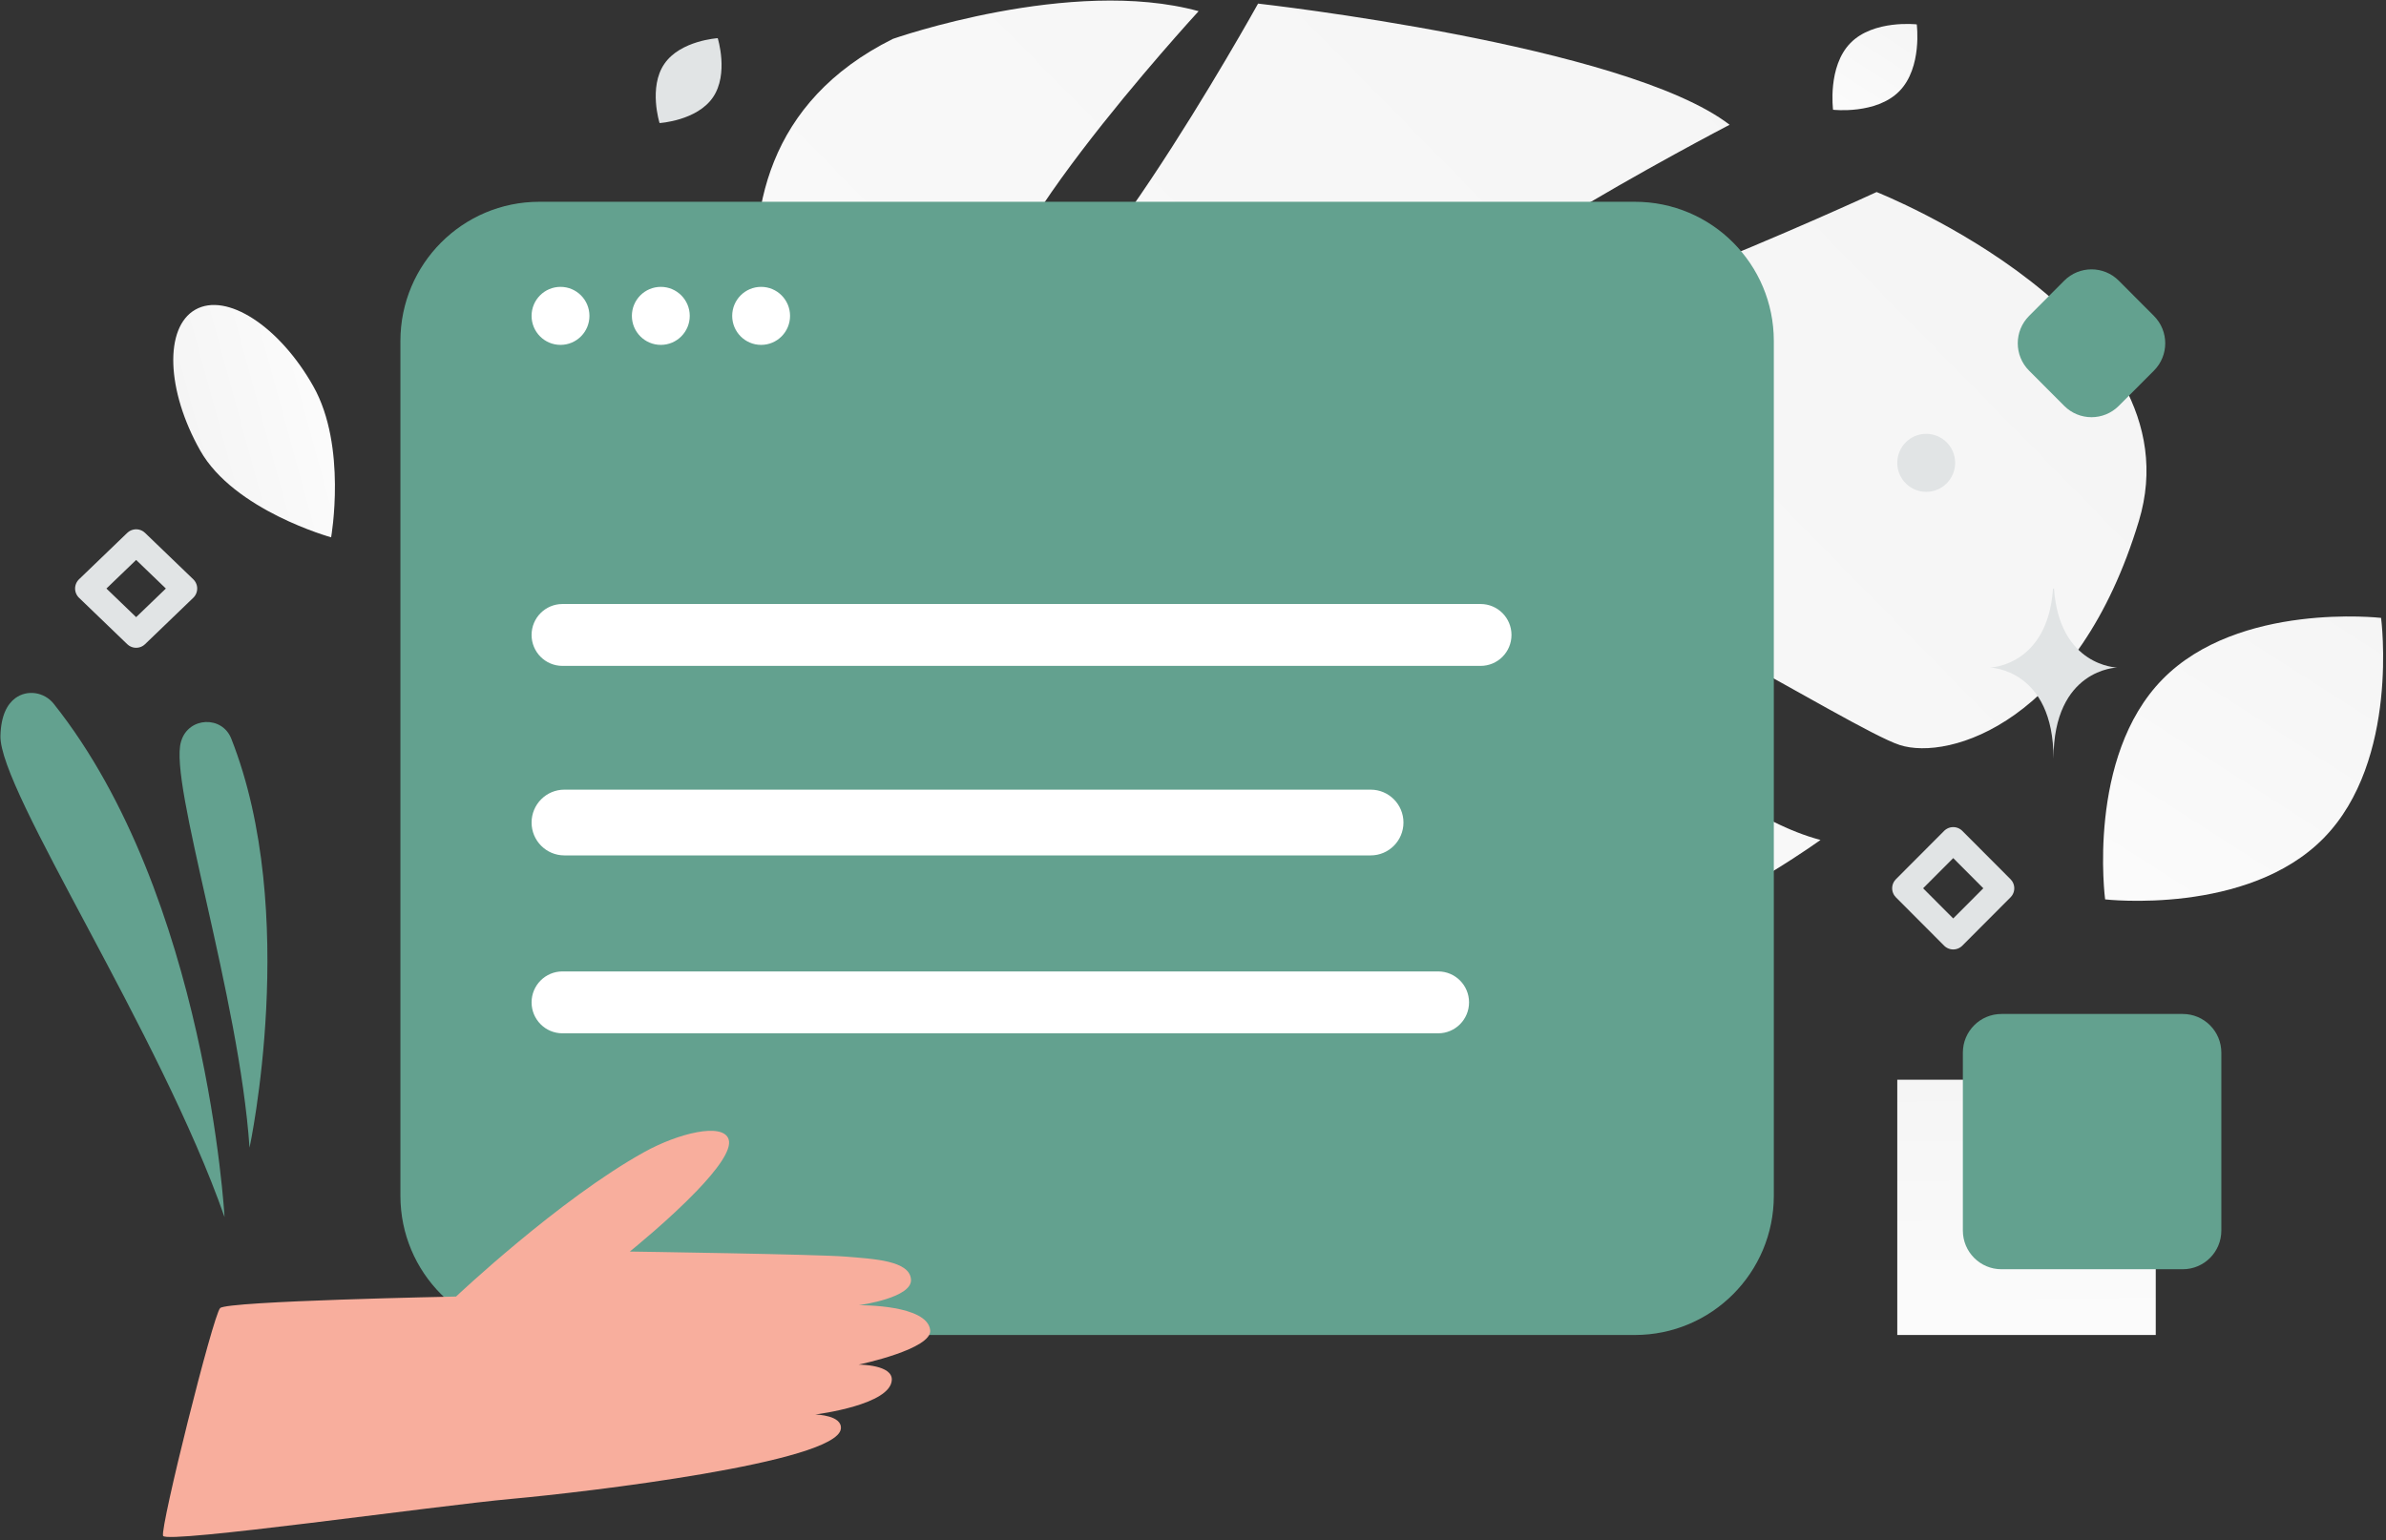
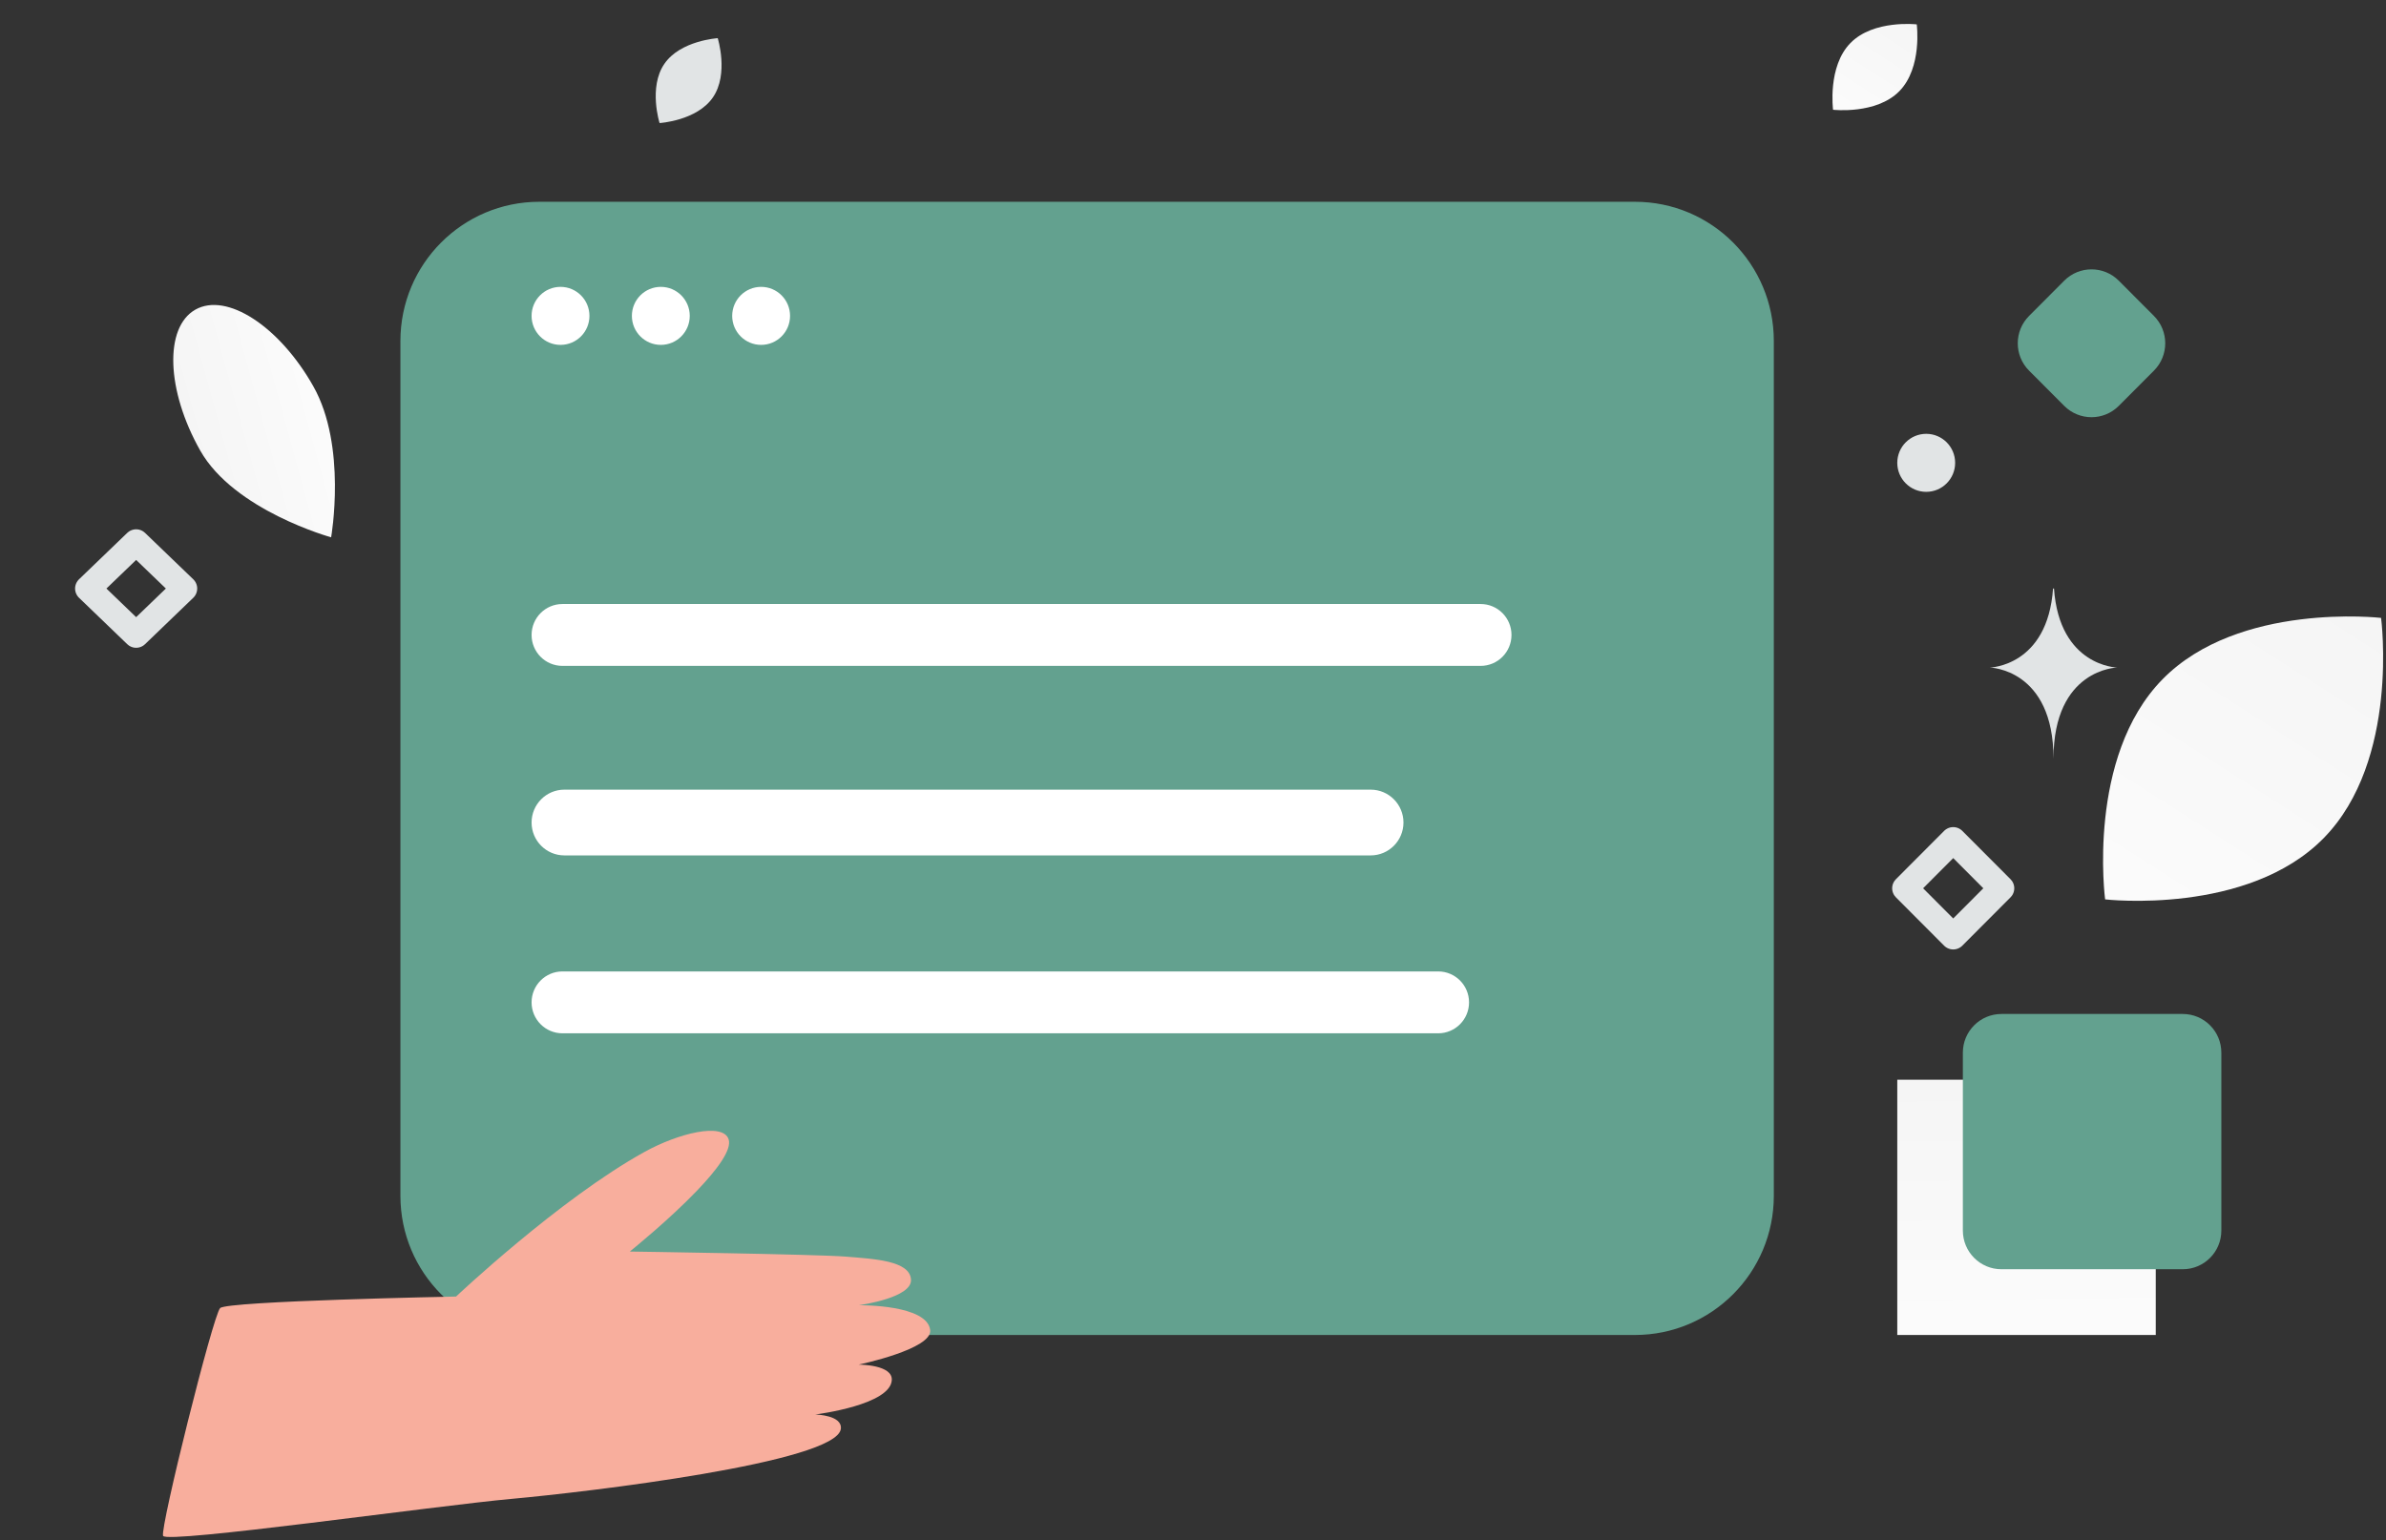
<svg xmlns="http://www.w3.org/2000/svg" width="494" height="319" viewBox="0 0 494 319" fill="none">
  <rect x="0" y="0" width="494" height="319" fill="#333333" stroke="none" />
-   <path d="M442.834 107.905C455.434 66.245 388.533 39.771 388.533 39.771C388.533 39.771 308.939 76.584 296.17 70.642C283.401 64.7 358.097 25.839 358.097 25.839C336.539 9.224 260.474 0.746 260.474 0.746C260.474 0.746 218.805 75.802 207.888 66.889C196.969 57.978 248.165 2.316 248.165 2.316C221.796 -4.93 184.865 8.051 184.865 8.051C132.571 34.105 168.634 100.1 168.634 100.1C168.634 100.1 153.635 125.8 120.034 144.992C120.034 144.992 113.196 148.138 103.963 154.986L110.014 158.784C111.487 157.492 113.015 156.265 114.594 155.106C114.603 155.096 114.614 155.088 114.626 155.085C114.652 155.068 114.668 155.052 114.695 155.036C116.084 154.095 117.479 153.163 118.881 152.24L118.887 152.235L118.892 152.23C123.006 149.754 125.932 147.862 127.924 146.422L127.939 146.406C140.592 138.483 157.835 128.642 165.101 128.87C165.101 128.87 165.019 127.505 165.539 125.273C165.402 126.42 165.248 127.615 165.101 128.87C161.573 157.633 211.072 193.842 243.642 206.009C276.212 218.175 268.724 202.12 261.443 179.121C254.162 156.121 219.419 139.187 213.041 127.957C206.663 116.729 223.961 120.353 242.286 133.908C260.6 147.462 258.191 172.797 287.423 195.263C316.656 217.73 376.918 173.949 376.918 173.949C351.285 167.169 320.205 131.145 323.352 122.798C326.504 114.446 383.034 150.937 393.3 154.279C403.583 157.627 430.233 149.564 442.834 107.905V107.905Z" fill="url(#paint0_linear_281_322)" />
  <path d="M82.901 70.622C82.901 54.697 95.775 41.787 111.656 41.787H338.499C354.38 41.787 367.254 54.697 367.254 70.622V247.634C367.254 263.559 354.38 276.469 338.499 276.469H111.656C95.775 276.469 82.901 263.559 82.901 247.634V70.622Z" fill="#63A18F" />
  <path d="M116.049 71.423C119.357 71.423 122.039 68.734 122.039 65.416C122.039 62.098 119.357 59.408 116.049 59.408C112.74 59.408 110.058 62.098 110.058 65.416C110.058 68.734 112.74 71.423 116.049 71.423Z" fill="white" />
  <path d="M136.817 71.423C140.125 71.423 142.807 68.734 142.807 65.416C142.807 62.098 140.125 59.408 136.817 59.408C133.508 59.408 130.826 62.098 130.826 65.416C130.826 68.734 133.508 71.423 136.817 71.423Z" fill="white" />
  <path d="M157.584 71.423C160.892 71.423 163.574 68.734 163.574 65.416C163.574 62.098 160.892 59.408 157.584 59.408C154.275 59.408 151.593 62.098 151.593 65.416C151.593 68.734 154.275 71.423 157.584 71.423Z" fill="white" />
  <path d="M297.763 201.178H116.449C112.92 201.178 110.059 204.047 110.059 207.586C110.059 211.125 112.92 213.994 116.449 213.994H297.763C301.292 213.994 304.153 211.125 304.153 207.586C304.153 204.047 301.292 201.178 297.763 201.178Z" fill="white" />
  <path d="M283.786 163.533H116.848C113.098 163.533 110.059 166.581 110.059 170.341V170.342C110.059 174.102 113.098 177.15 116.848 177.15H283.786C287.536 177.15 290.575 174.102 290.575 170.342V170.341C290.575 166.581 287.536 163.533 283.786 163.533Z" fill="white" />
  <path d="M306.55 125.087H116.449C112.92 125.087 110.059 127.956 110.059 131.495C110.059 135.034 112.92 137.902 116.449 137.902H306.55C310.079 137.902 312.94 135.034 312.94 131.495C312.94 127.956 310.079 125.087 306.55 125.087Z" fill="white" />
  <path d="M33.761 318.063C33.132 316.352 44.111 272.38 45.578 270.898C47.048 269.424 94.423 268.509 94.423 268.509C94.423 268.509 115.77 248.334 133.421 238.567C140.382 234.709 149.669 232.396 150.85 235.932C151.583 238.123 148.358 242.361 144.256 246.632C144.247 246.646 144.233 246.658 144.219 246.67C138.51 252.611 131.138 258.588 130.444 259.15C130.405 259.177 130.391 259.189 130.391 259.189C130.391 259.189 169.336 259.755 175.099 260.239C180.864 260.714 188.466 261.047 188.616 265.054C188.758 268.735 178.405 270.22 177.79 270.307C178.432 270.302 191.982 270.219 192.589 275.46C193.039 279.359 178.202 282.519 177.764 282.606C178.114 282.609 184.771 282.645 184.641 285.77C184.426 290.908 169.392 292.855 168.777 292.937C169.104 292.945 174.451 293.113 174.088 295.922C173.187 302.88 121.632 308.986 105.998 310.401C90.35 311.806 34.396 319.776 33.761 318.063Z" fill="#F8AE9D" />
  <path d="M392.814 223.605H446.33V276.469H392.814V223.605Z" fill="url(#paint1_linear_281_322)" />
  <path d="M451.921 209.989H414.38C409.969 209.989 406.393 213.575 406.393 217.998V254.843C406.393 259.266 409.969 262.852 414.38 262.852H451.921C456.333 262.852 459.909 259.266 459.909 254.843V217.998C459.909 213.575 456.333 209.989 451.921 209.989Z" fill="#63A18F" />
  <path d="M445.954 65.429L438.675 58.129C435.556 55.001 430.498 55.001 427.379 58.129L420.1 65.429C416.98 68.556 416.98 73.628 420.1 76.756L427.379 84.055C430.498 87.183 435.556 87.183 438.675 84.055L445.954 76.756C449.073 73.628 449.073 68.556 445.954 65.429Z" fill="#63A18F" />
  <path d="M398.805 89.844C402.113 89.844 404.795 92.534 404.795 95.852C404.795 99.17 402.113 101.859 398.805 101.859C395.496 101.859 392.814 99.17 392.814 95.852C392.814 92.534 395.496 89.844 398.805 89.844Z" fill="#E1E4E5" />
-   <path d="M51.664 237.68C51.664 237.68 62.13 189.03 47.88 152.965C45.987 148.173 39.121 148.455 37.549 153.375C37.523 153.456 37.495 153.54 37.47 153.626C34.926 162.069 49.53 206.389 51.664 237.68V237.68ZM46.49 252.056C46.49 252.056 42.783 185.487 11.114 145.74C9.183 143.317 5.641 142.742 3.152 144.598C1.533 145.809 0.203 148.11 0.092 152.378C-0.199 163.765 33.143 213.865 46.49 252.056Z" fill="#63A18F" />
  <path d="M28.187 131.495L18.203 121.883L28.187 112.272L38.172 121.883L28.187 131.495ZM404.396 193.97L394.412 183.958L404.396 173.946L414.38 183.958L404.396 193.97Z" stroke="#E1E4E5" stroke-width="5.313" stroke-linecap="round" stroke-linejoin="round" />
  <path d="M137.547 13.226C134.222 18.079 136.559 25.484 136.559 25.484C136.559 25.484 144.285 25.016 147.607 20.16C150.932 15.307 148.598 7.905 148.598 7.905C148.598 7.905 140.872 8.374 137.547 13.226Z" fill="#E1E4E5" />
  <path d="M481.112 173.554C465.34 189.652 435.847 186.258 435.847 186.258C435.847 186.258 431.944 156.764 447.731 140.677C463.503 124.579 492.982 127.963 492.982 127.963C492.982 127.963 496.885 157.456 481.112 173.554V173.554Z" fill="url(#paint2_linear_281_322)" />
  <path d="M393.248 18.877C388.465 23.759 379.519 22.73 379.519 22.73C379.519 22.73 378.335 13.784 383.123 8.904C387.907 4.022 396.848 5.049 396.848 5.049C396.848 5.049 398.032 13.995 393.248 18.877Z" fill="url(#paint3_linear_281_322)" />
  <path d="M64.868 79.993C71.888 92.429 68.557 111.273 68.557 111.273C68.557 111.273 48.468 105.731 41.447 93.294C34.427 80.859 33.978 67.805 40.441 64.129C46.913 60.45 57.848 67.557 64.868 79.993V79.993Z" fill="url(#paint4_linear_281_322)" />
  <path d="M425.259 121.883H425.067C423.933 137.999 411.984 138.247 411.984 138.247C411.984 138.247 425.16 138.505 425.16 157.126C425.16 138.505 438.338 138.247 438.338 138.247C438.338 138.247 426.393 137.999 425.259 121.883Z" fill="#E1E4E5" />
  <defs>
    <linearGradient id="paint0_linear_281_322" x1="45.162" y1="327.477" x2="597.306" y2="-215.06" gradientUnits="userSpaceOnUse">
      <stop stop-color="white" />
      <stop offset="1" stop-color="#EEEEEE" />
    </linearGradient>
    <linearGradient id="paint1_linear_281_322" x1="420.713" y1="306.107" x2="419.103" y2="166.099" gradientUnits="userSpaceOnUse">
      <stop stop-color="white" />
      <stop offset="1" stop-color="#EEEEEE" />
    </linearGradient>
    <linearGradient id="paint2_linear_281_322" x1="418.185" y1="228.539" x2="532.658" y2="49.588" gradientUnits="userSpaceOnUse">
      <stop stop-color="white" />
      <stop offset="1" stop-color="#EEEEEE" />
    </linearGradient>
    <linearGradient id="paint3_linear_281_322" x1="374.161" y1="35.554" x2="408.882" y2="-18.723" gradientUnits="userSpaceOnUse">
      <stop stop-color="white" />
      <stop offset="1" stop-color="#EEEEEE" />
    </linearGradient>
    <linearGradient id="paint4_linear_281_322" x1="82.08" y1="78.998" x2="9.29" y2="98.936" gradientUnits="userSpaceOnUse">
      <stop stop-color="white" />
      <stop offset="1" stop-color="#EEEEEE" />
    </linearGradient>
  </defs>
</svg>